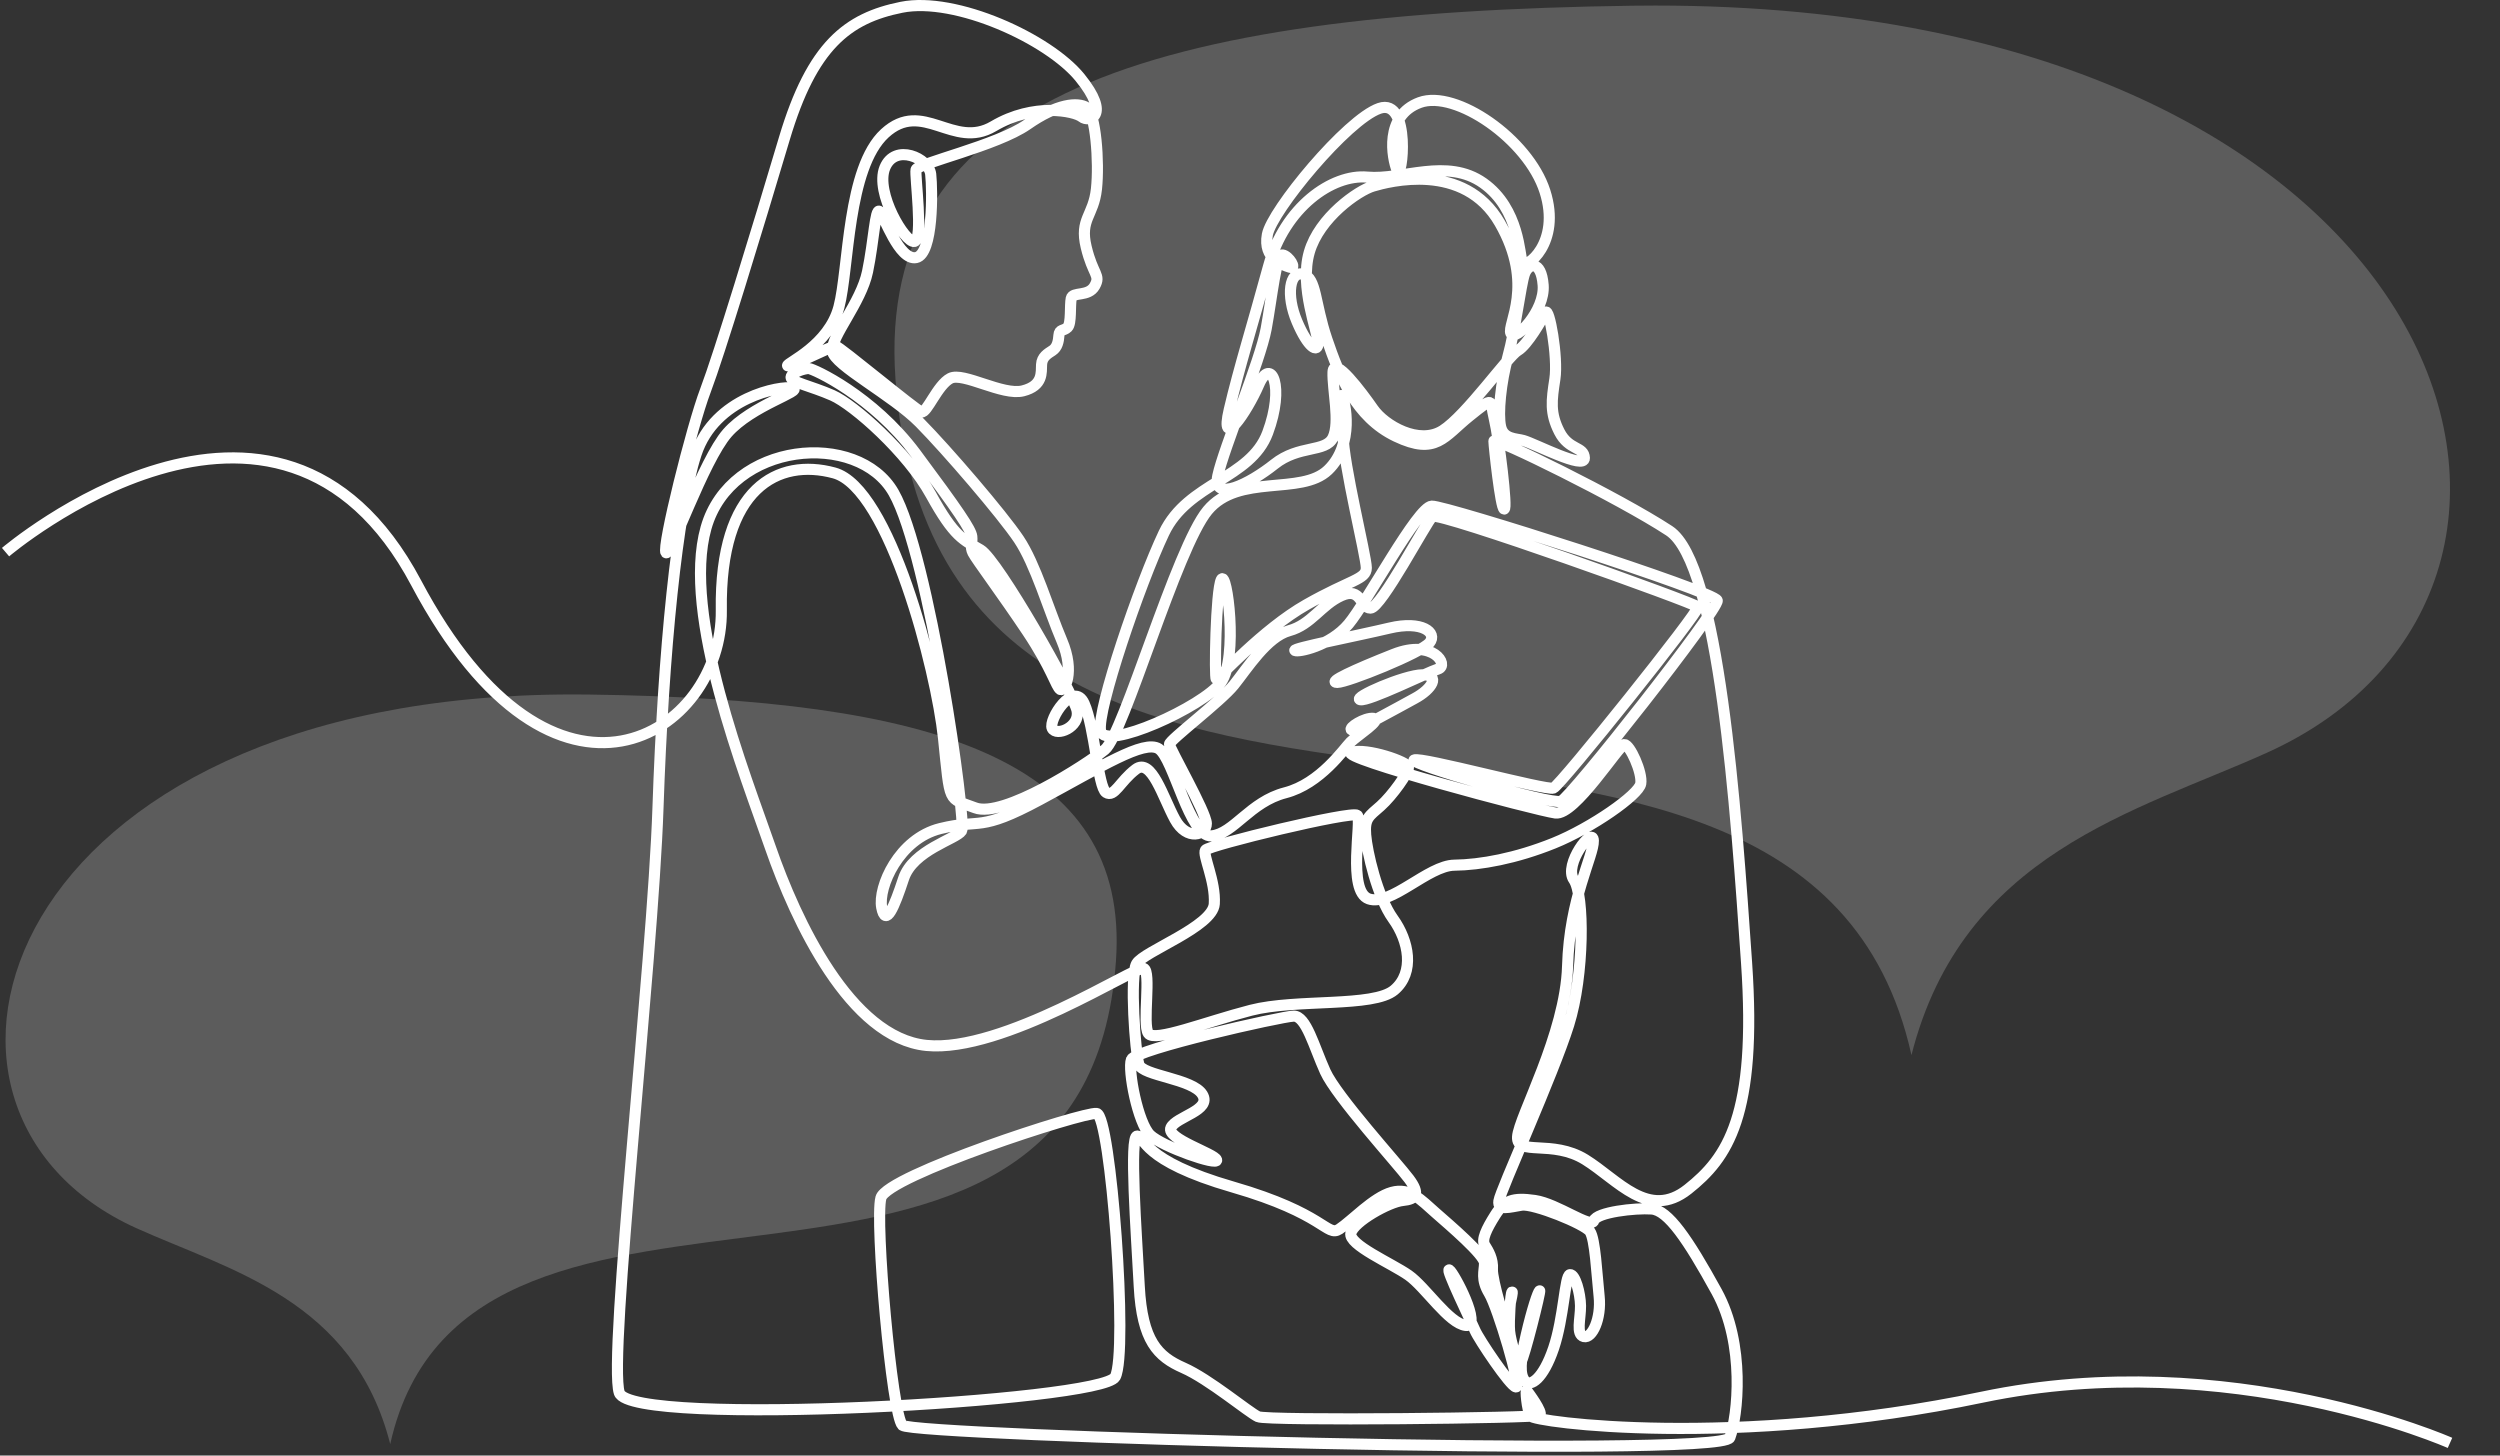
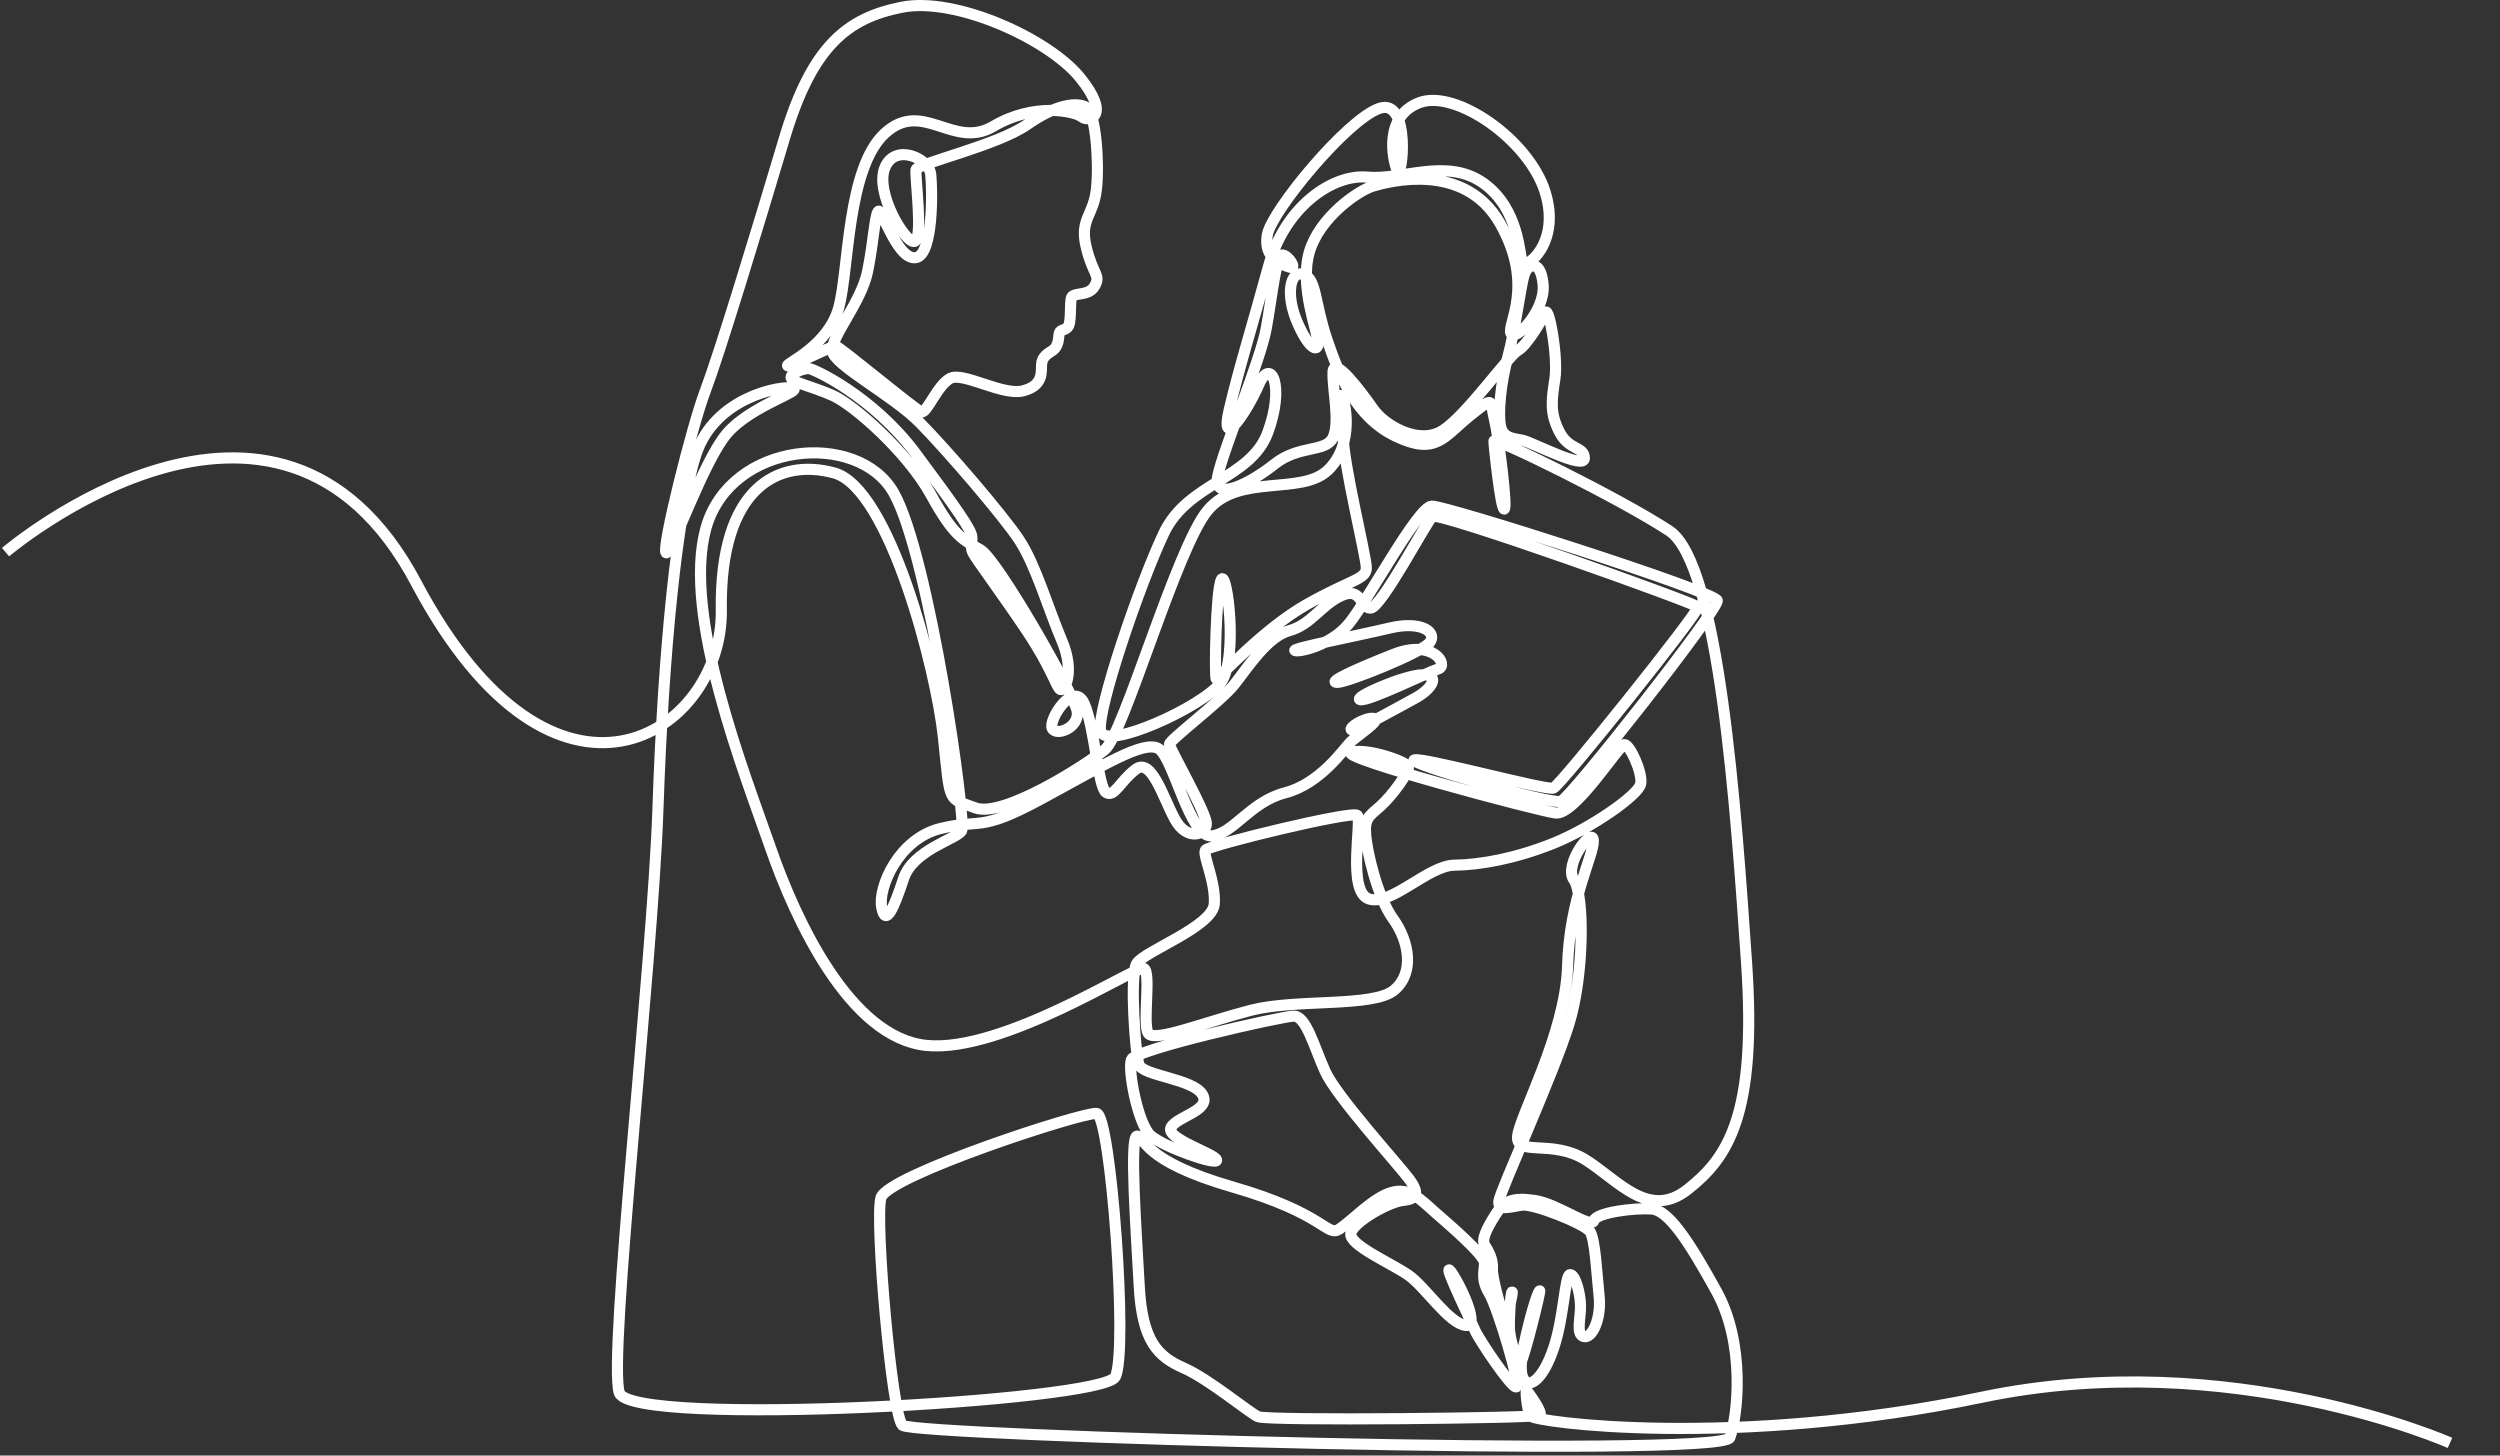
<svg xmlns="http://www.w3.org/2000/svg" width="450" height="262" viewBox="0 0 450 262" fill="none">
  <rect x="0" y="0" width="450" height="262" fill="#333333" stroke="none" />
-   <path d="M297.95 1C442.633 1 474.046 105.649 408.075 135.478C384.467 146.139 353.302 153.541 344.063 189.916C324.316 101.12 168.96 178.095 161.183 68.198C157.57 16.936 207.792 2.188 293.868 1.028C295.22 1.028 296.599 1 297.922 1" fill="white" fill-opacity="0.2" />
-   <path d="M103.179 125C-0.166 125 -22.604 199.75 24.518 221.056C41.381 228.671 63.641 233.958 70.241 259.94C84.346 196.514 195.314 251.496 200.87 172.998C203.45 136.383 167.577 125.848 106.094 125.02C105.129 125.02 104.144 125 103.198 125" fill="white" fill-opacity="0.2" />
  <path d="M441 259.72C441 259.72 401.432 242.151 356.797 251.489C312.164 260.828 276.112 255.991 275.48 254.865C274.847 253.74 274.53 249.906 274.812 250.293C275.093 250.679 277.777 254.257 277.169 254.76C276.56 255.262 228.138 255.78 226.45 255.006C224.762 254.232 217.657 248.253 213.015 246.213C208.372 244.172 205.593 241.358 205.066 231.546C204.538 221.733 203.272 204.429 204.696 204.481C206.12 204.533 205.277 208.859 221.895 213.66C238.514 218.461 238.83 222.717 241.081 221.24C243.332 219.763 247.201 215.543 250.507 214.627C253.814 213.713 255.783 215.999 258.386 218.285C260.989 220.571 267.214 225.883 267.214 227.36C267.214 228.837 266.511 230.243 268.059 232.811C269.606 235.379 273.898 249.764 272.877 249.658C271.857 249.552 266.16 241.042 265.492 239.458C264.824 237.875 260.075 228.098 260.884 228.591C261.693 229.083 266.898 238.932 263.838 238.58C260.778 238.228 256.592 231.686 253.532 229.54C250.472 227.395 242.655 224.053 243.157 221.97C243.658 219.886 250.042 216.325 252.495 216.087C254.949 215.849 255.635 214.9 253.63 212.209C251.625 209.519 240.59 197.393 238.55 192.891C236.51 188.389 235.103 182.831 232.852 182.902C230.601 182.973 204.362 188.881 203.659 190.71C202.956 192.54 204.82 202.212 207.035 204.322C209.251 206.432 219.311 209.914 218.994 208.788C218.677 207.662 209.849 204.99 210.764 202.985C211.678 200.98 218.185 199.889 216.426 197.006C214.667 194.122 205.628 193.664 204.995 191.589C204.362 189.514 203.325 175.674 204.591 173.458C205.857 171.243 218.308 166.811 218.572 162.696C218.836 158.58 216.409 153.885 216.989 153.014C217.57 152.144 243.421 145.865 244.318 146.763C245.216 147.66 242.419 160.427 246.376 161.799C250.333 163.171 257.086 155.785 261.781 155.732C266.476 155.679 272.861 154.518 279.666 151.775C286.472 149.031 294.992 143.07 295.335 141.065C295.678 139.06 293.356 133.969 292.381 134.022C291.404 134.075 283.465 146.816 279.983 146.341C276.501 145.866 240.466 136.264 243.263 135.42C246.059 134.577 253.445 137.161 253.524 138.085C253.603 139.008 250.596 143.229 248.512 145.075C246.428 146.922 245.583 147.264 245.821 150.272C246.059 153.279 247.905 161.43 250.754 165.387C253.604 169.344 254.711 175.041 250.965 178.208C247.22 181.373 233.362 179.738 225.158 181.848C216.954 183.958 207.809 187.651 206.701 186.015C205.593 184.38 207.281 174.776 205.856 174.303C204.432 173.83 180.48 189.55 166.763 188.178C153.046 186.806 143.232 165.703 138.695 152.618C134.158 139.534 122.656 110.623 127.088 95.007C131.519 79.391 154.417 77.386 160.853 88.675C167.29 99.966 174.043 148.081 173.093 149.558C172.144 151.035 164.335 153.005 162.647 158.141C160.959 163.275 159.411 167.004 158.708 163.346C158.005 159.688 161.804 150.966 169.26 149.136C176.716 147.307 176.084 149.91 187.198 143.931C198.312 137.952 205.909 133.098 208.582 134.787C211.255 136.475 214.14 150.825 218.096 150.456C222.053 150.086 225.007 144.336 231.339 142.7C237.67 141.065 241.944 134.734 243.104 133.573C244.264 132.413 248.881 129.485 247.246 129.3C245.61 129.115 242.603 131.067 243.289 131.384C243.974 131.7 251.519 127.4 254.658 125.712C257.797 124.024 259.328 121.438 256.056 121.465C252.785 121.491 243.368 125.607 244.845 125.95C246.322 126.293 256.9 121.044 258.879 120.41C260.858 119.777 258.008 114.949 250.859 117.772C243.711 120.595 238.883 122.838 240.703 122.838C242.523 122.838 255.872 117.483 257.322 115.689C258.773 113.895 256.003 111.653 250.12 113.051C244.237 114.449 232.551 116.718 233.079 117.087C233.606 117.457 239.41 116.295 242.733 112.339C246.057 108.382 255.184 91.209 257.717 91.104C260.249 90.998 308.786 106.509 309.103 108.092C309.42 109.675 282.776 143.546 280.983 144.231C279.19 144.917 253.391 137.425 254.551 136.792C255.712 136.16 278.346 142.332 279.612 141.858C280.878 141.383 306.044 109.939 305.622 109.253C305.2 108.568 258.878 92.001 257.823 92.951C256.767 93.9 248.59 109.482 246.691 109.464C244.792 109.446 245.082 105.586 241.442 107.221C237.802 108.857 236.034 112.444 232.051 113.526C228.068 114.607 224.481 120.332 222.106 123.286C219.732 126.241 210.499 133.205 210.499 133.97C210.499 134.736 217.134 146.211 217.146 148.241C217.158 150.272 213.664 151.459 211.501 147.502C209.338 143.546 207.281 136.318 204.431 138.48C201.582 140.643 200.579 143.598 199.102 142.648C197.625 141.699 197.045 130.848 195.146 126.627C193.247 122.406 188.656 129.564 189.395 131.094C190.133 132.624 194.407 130.918 193.879 127.964C193.352 125.01 179.599 100.811 176.505 98.982C173.409 97.153 171.792 96.731 167.571 89.064C163.351 81.396 153.678 72.849 149.827 71.161C145.975 69.473 142.335 68.788 142.388 67.917C142.441 67.047 144.762 66.308 145.58 66.334C146.398 66.36 157.107 71.267 164.81 81.607C172.513 91.948 174.781 95.324 174.922 96.555C175.062 97.786 174.569 98.385 175.132 99.51C175.695 100.635 180.584 107.177 184.946 113.719C189.308 120.261 190.107 123.629 190.846 124.104C191.585 124.579 193.563 121.018 191.136 115.32C188.709 109.622 186.388 101.55 183.38 97.065C180.373 92.581 170.455 81.027 165.548 76.067C160.641 71.108 150.143 65.726 149.826 63.195C149.509 60.662 154.996 54.49 156.157 48.897C157.317 43.304 157.528 37.37 158.32 38.055C159.111 38.741 161.828 46.998 164.915 46.364C168.001 45.732 167.843 34.23 167.526 31.355C167.21 28.48 161.09 25.71 159.27 30.195C157.45 34.679 162.963 43.833 164.599 43.463C166.234 43.093 164.652 31.645 164.889 30.538C165.127 29.429 179.477 26.211 184.91 22.413C190.344 18.615 193.985 18.378 195.594 19.353C197.203 20.329 197.889 29.166 197.361 34.02C196.834 38.874 194.301 39.401 195.514 44.466C196.728 49.531 198.179 49.478 197.045 51.483C195.91 53.487 193.088 52.459 192.824 53.698C192.56 54.938 192.877 58.223 192.164 58.921C191.452 59.62 190.687 59.198 190.608 60.333C190.529 61.467 190.304 62.522 189.448 63.089C188.59 63.656 187.562 64.21 187.483 65.608C187.404 67.007 187.813 69.42 184.138 70.352C180.462 71.284 173.375 66.905 171.053 68.101C168.731 69.297 166.833 74.432 165.848 74.151C164.863 73.869 151.111 62.368 150.407 62.297C149.704 62.227 141.86 66.307 141.755 65.815C141.65 65.322 149.176 62.192 151.006 55.263C152.835 48.333 152.447 30.255 159.271 23.994C166.095 17.734 171.582 27.019 178.827 22.728C186.073 18.437 193.424 19.985 194.725 21.04C196.026 22.096 200.054 20.934 194.408 13.97C188.762 7.006 171.986 -0.642 162.278 1.309C152.571 3.261 146.187 8.168 141.192 24.91C136.198 41.652 129.445 63.81 126.983 70.281C124.521 76.753 119.105 98.56 119.878 99.474C120.651 100.388 126.56 82.943 130.922 77.949C135.284 72.954 144.71 70.351 142.669 69.859C140.629 69.366 128.671 71.477 125.295 81.747C121.919 92.017 119.386 117.271 118.436 145.444C117.486 173.616 109.414 244.366 111.472 250.696C113.53 257.027 198.365 252.279 200.738 247.847C203.112 243.415 199.929 200.698 197.397 200.417C194.864 200.135 159.692 211.602 158.567 215.611C157.442 219.621 160.536 254.653 162.436 256.552C164.336 258.451 309.948 262.566 311.373 258.767C312.797 254.969 314.222 241.99 308.999 232.494C303.776 222.997 300.241 217.827 297.287 217.616C294.332 217.405 287.368 218.197 286.894 219.727C286.419 221.257 280.299 216.667 276.289 216.087C272.279 215.506 270.802 216.087 269.167 218.672C267.532 221.258 266.634 223.157 267.268 224.159C267.901 225.162 268.771 226.613 268.64 228.459C268.508 230.306 271.12 238.879 271.12 238.193C271.12 237.508 272.439 232.442 272.175 232.548C271.911 232.654 271.568 237.824 271.726 239.591C271.884 241.358 273.178 245.817 273.731 245.236C274.285 244.655 277.424 232.126 277.134 232.337C276.844 232.547 275.815 235.555 274.708 240.329C273.599 245.103 273.52 247.478 274.497 248.585C275.473 249.694 277.768 248.216 279.641 242.703C281.514 237.19 281.672 229.539 282.595 229.434C283.519 229.328 284.468 232.758 284.494 235.053C284.52 237.348 283.623 240.223 285.101 240.593C286.578 240.963 288.266 237.349 287.844 233.339C287.422 229.329 287.132 222.998 286.182 221.653C285.233 220.307 276.053 216.588 273.889 216.93C271.726 217.273 269.537 218.012 269.8 216.166C270.064 214.319 279.561 193.453 282.375 184.45C285.189 175.446 285.189 161.025 283.289 158.352C281.389 155.68 286.736 148.574 286.806 151.318C286.877 154.061 282.515 161.64 282.164 173.899C281.812 186.156 273.356 201.134 273.16 204.639C272.964 208.145 279.421 205.061 285.329 208.72C291.238 212.377 296.725 219.693 303.83 214.066C310.935 208.439 316.281 200.842 314.382 173.301C312.483 145.761 309.458 101.445 300.454 95.536C291.45 89.627 268.904 78.601 268.904 79.392C268.904 80.184 270.117 91.526 270.751 91.632C271.384 91.738 269.827 78.912 268.983 75.43C268.138 71.948 269.115 71.197 264.508 74.89C259.9 78.583 258.529 81.996 251.283 78.548C244.038 75.101 241.048 67.574 238.832 61.032C236.616 54.49 236.985 50.058 234.559 49.373C232.132 48.687 231.446 53.119 233.45 57.867C235.455 62.615 237.249 63.617 237.249 61.719C237.249 59.82 233.873 51.694 235.666 45.416C237.46 39.138 244.477 34.284 247.167 33.493C249.858 32.701 263.522 28.956 269.959 40.14C276.396 51.325 271.19 58.465 271.964 60.012C272.738 61.559 278.119 55.967 277.768 51.325C277.416 46.682 275.06 47.386 274.392 49.355C273.724 51.325 272.739 59.45 271.437 64.128C270.136 68.805 269.591 74.521 270.118 76.807C270.646 79.093 272.915 78.918 274.216 79.287C276.334 79.888 285.26 84.598 285.19 82.452C285.119 80.307 282.411 81.115 280.688 77.739C278.964 74.363 279.281 72.112 279.879 68.207C280.477 64.303 278.826 55.072 278.193 56.268C277.561 57.464 274.955 62.087 273.196 63.107C271.437 64.127 263.946 74.784 259.69 77.492C255.434 80.2 249.244 76.613 247.168 73.622C245.093 70.633 240.046 63.88 239.941 66.993C239.835 70.106 241.26 76.014 239.941 78.758C238.621 81.501 233.821 80.024 229.389 83.559C224.957 87.094 218.151 90.523 219.207 85.617C220.262 80.711 226.856 64.936 227.911 59.185C228.967 53.434 229.705 45.732 230.866 45.89C232.026 46.048 233.503 48.527 232.185 48.105C230.866 47.684 227.331 46.575 228.122 42.249C228.914 37.922 242.473 21.515 248.276 19.51C254.079 17.505 252.391 32.91 251.494 30.695C250.597 28.479 249.12 20.829 255.557 18.455C261.993 16.081 275.077 25.05 278.085 34.44C281.092 43.831 274.55 48.527 274.022 47.313C273.494 46.099 273.547 37.606 267.005 32.962C260.463 28.32 252.417 32.462 246.113 31.881C239.809 31.3 231.236 37.289 228.333 47.946C225.432 58.603 223.057 66.094 221.263 73.745C219.469 81.394 224.377 74.326 226.592 69.207C228.808 64.09 231.288 69.577 228.175 77.912C225.062 86.249 213.825 86.828 209.499 95.956C205.173 105.083 197.399 127.822 198.104 131.55C198.807 135.278 216.604 127.188 219.769 122.827C222.935 118.466 220.825 102.357 219.84 104.327C218.855 106.296 218.574 122.124 218.926 122.194C219.278 122.263 227.227 113.331 235.176 108.829C243.124 104.327 245.938 104.327 245.938 102.216C245.938 100.105 241.788 83.61 241.735 78.123C241.682 72.636 241.023 70.606 241.551 71.317C242.078 72.03 243.898 79.969 239.045 84.613C234.192 89.256 222.953 85.14 217.361 91.893C211.769 98.647 202.255 132.184 198.878 134.927C195.502 137.67 180.519 147.307 175.525 145.408C170.53 143.509 171.093 144.986 169.827 132.816C168.561 120.647 160.126 87.817 150.13 85.123C140.135 82.428 129.52 87.673 129.836 109.831C130.153 131.989 99.922 152.091 74.914 104.925C49.907 57.759 1 99.385 1 99.385" stroke="white" stroke-width="2" stroke-miterlimit="10" />
</svg>